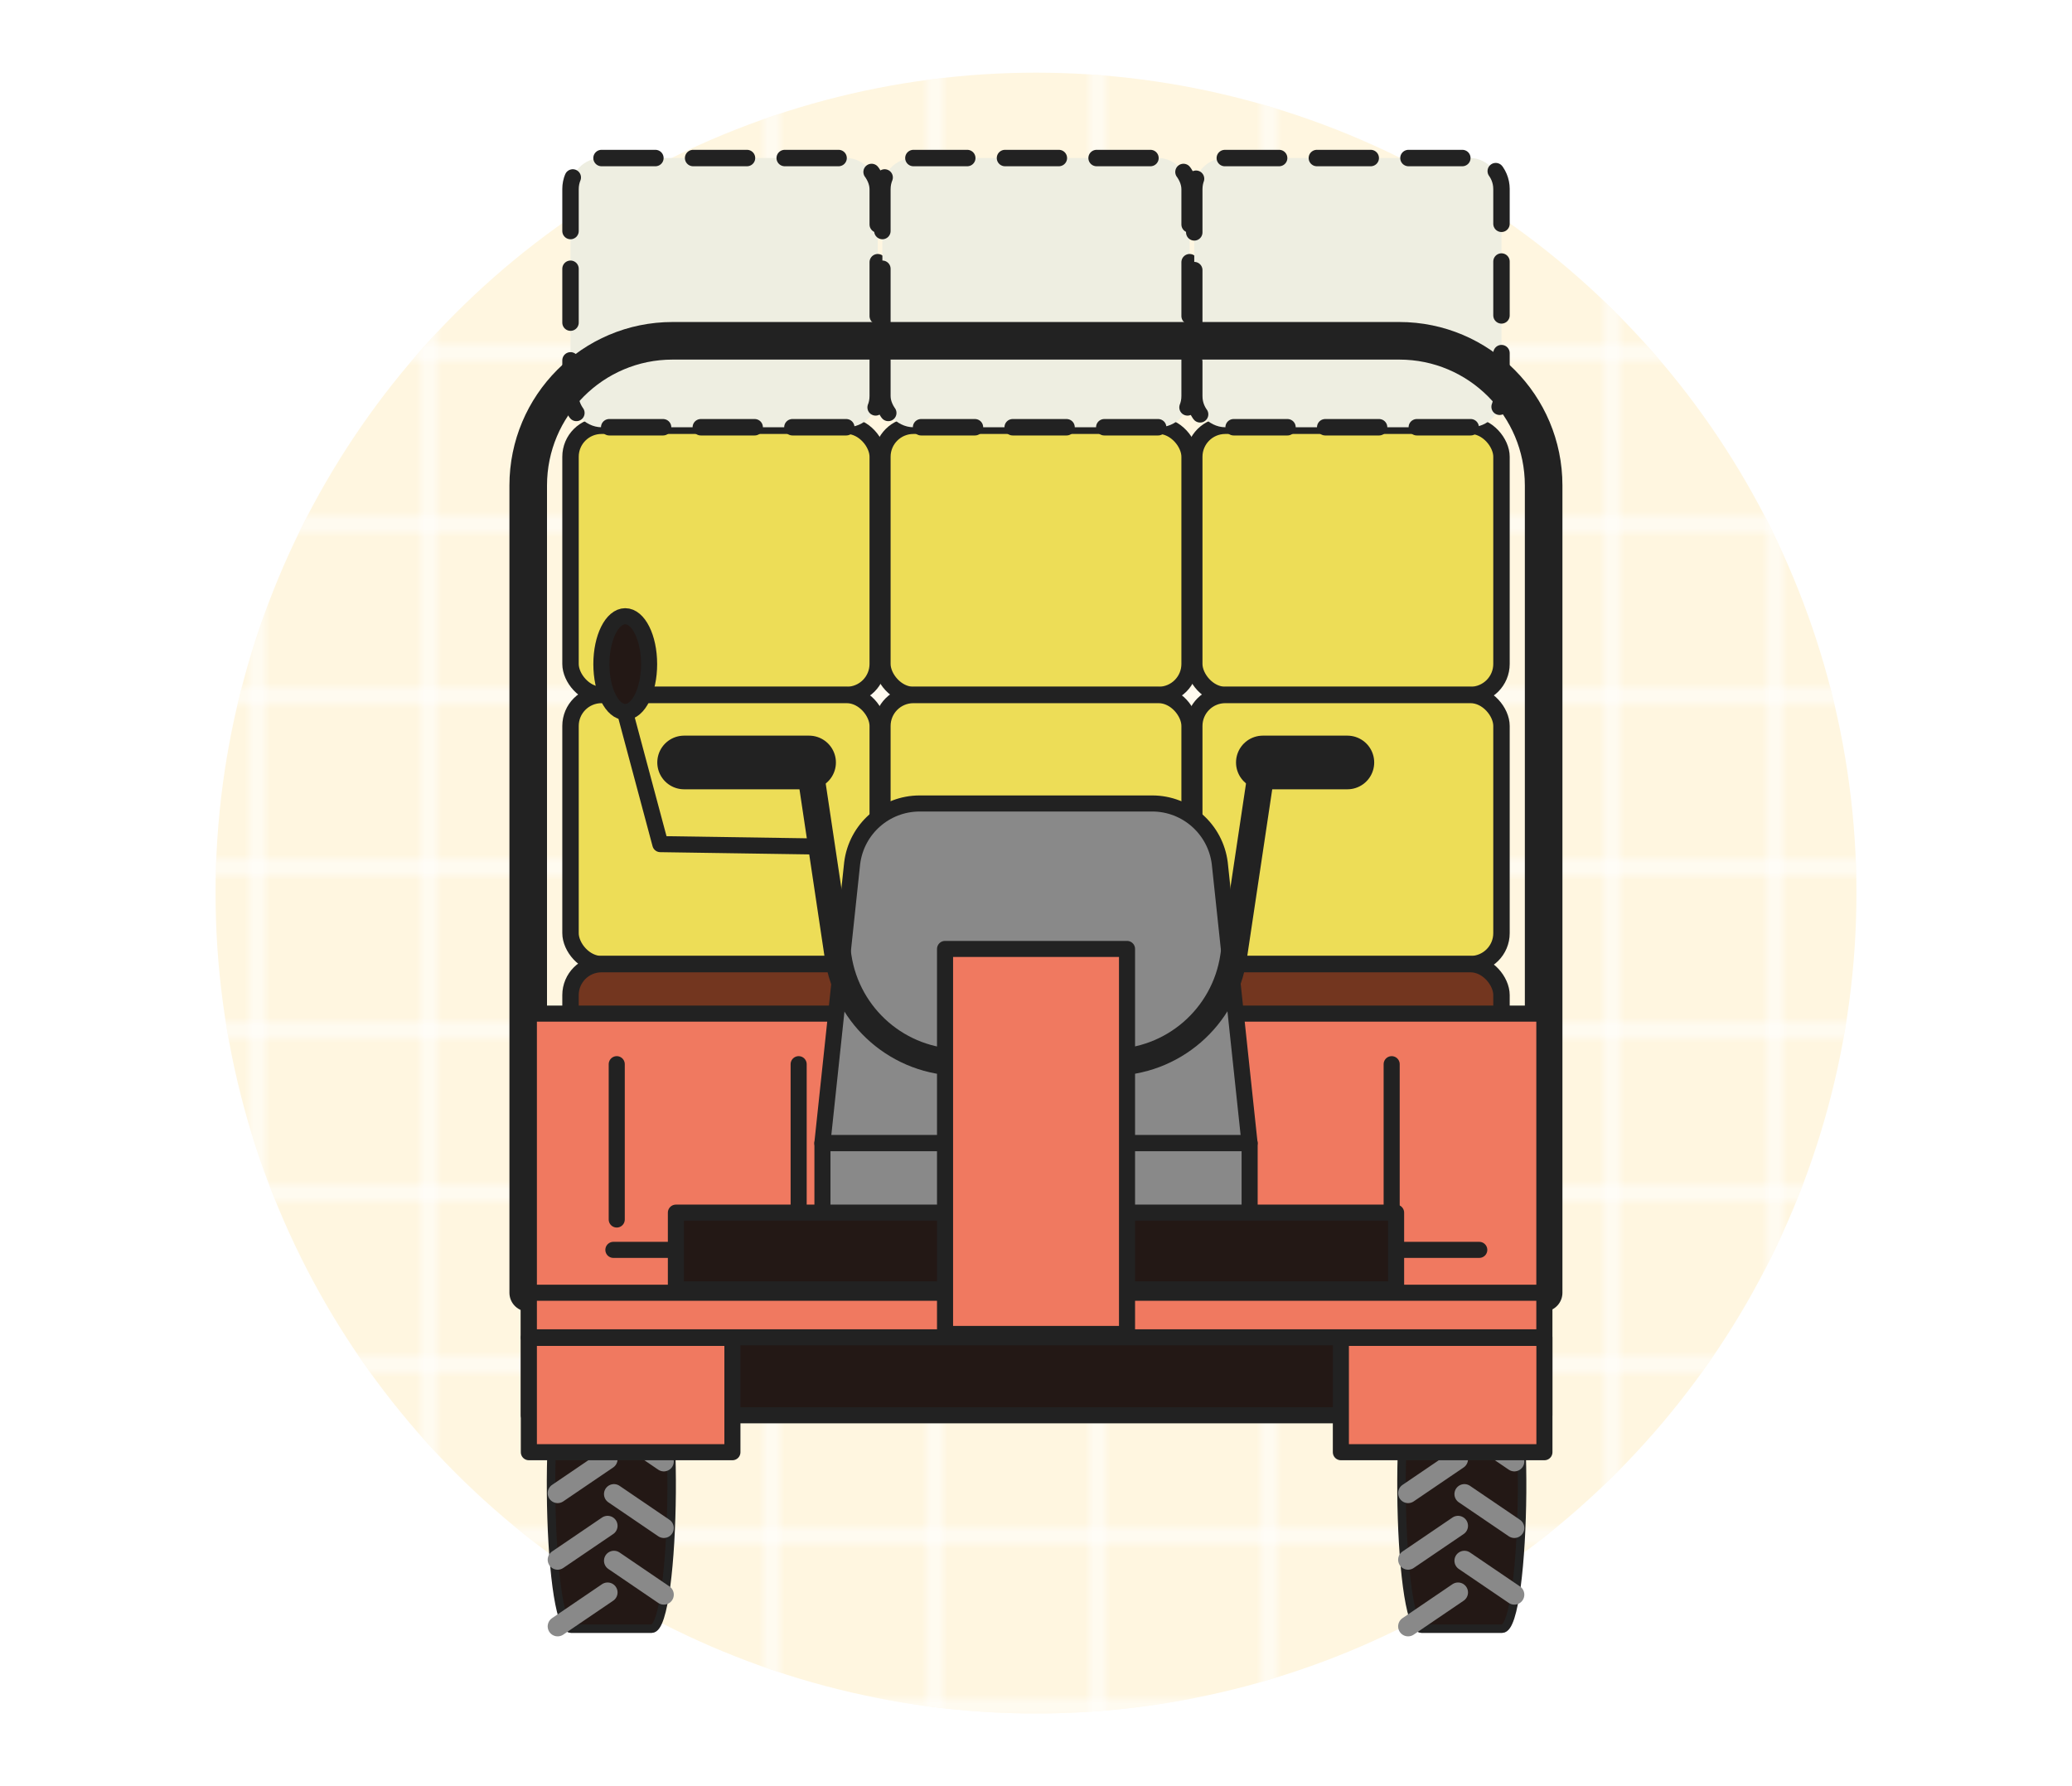
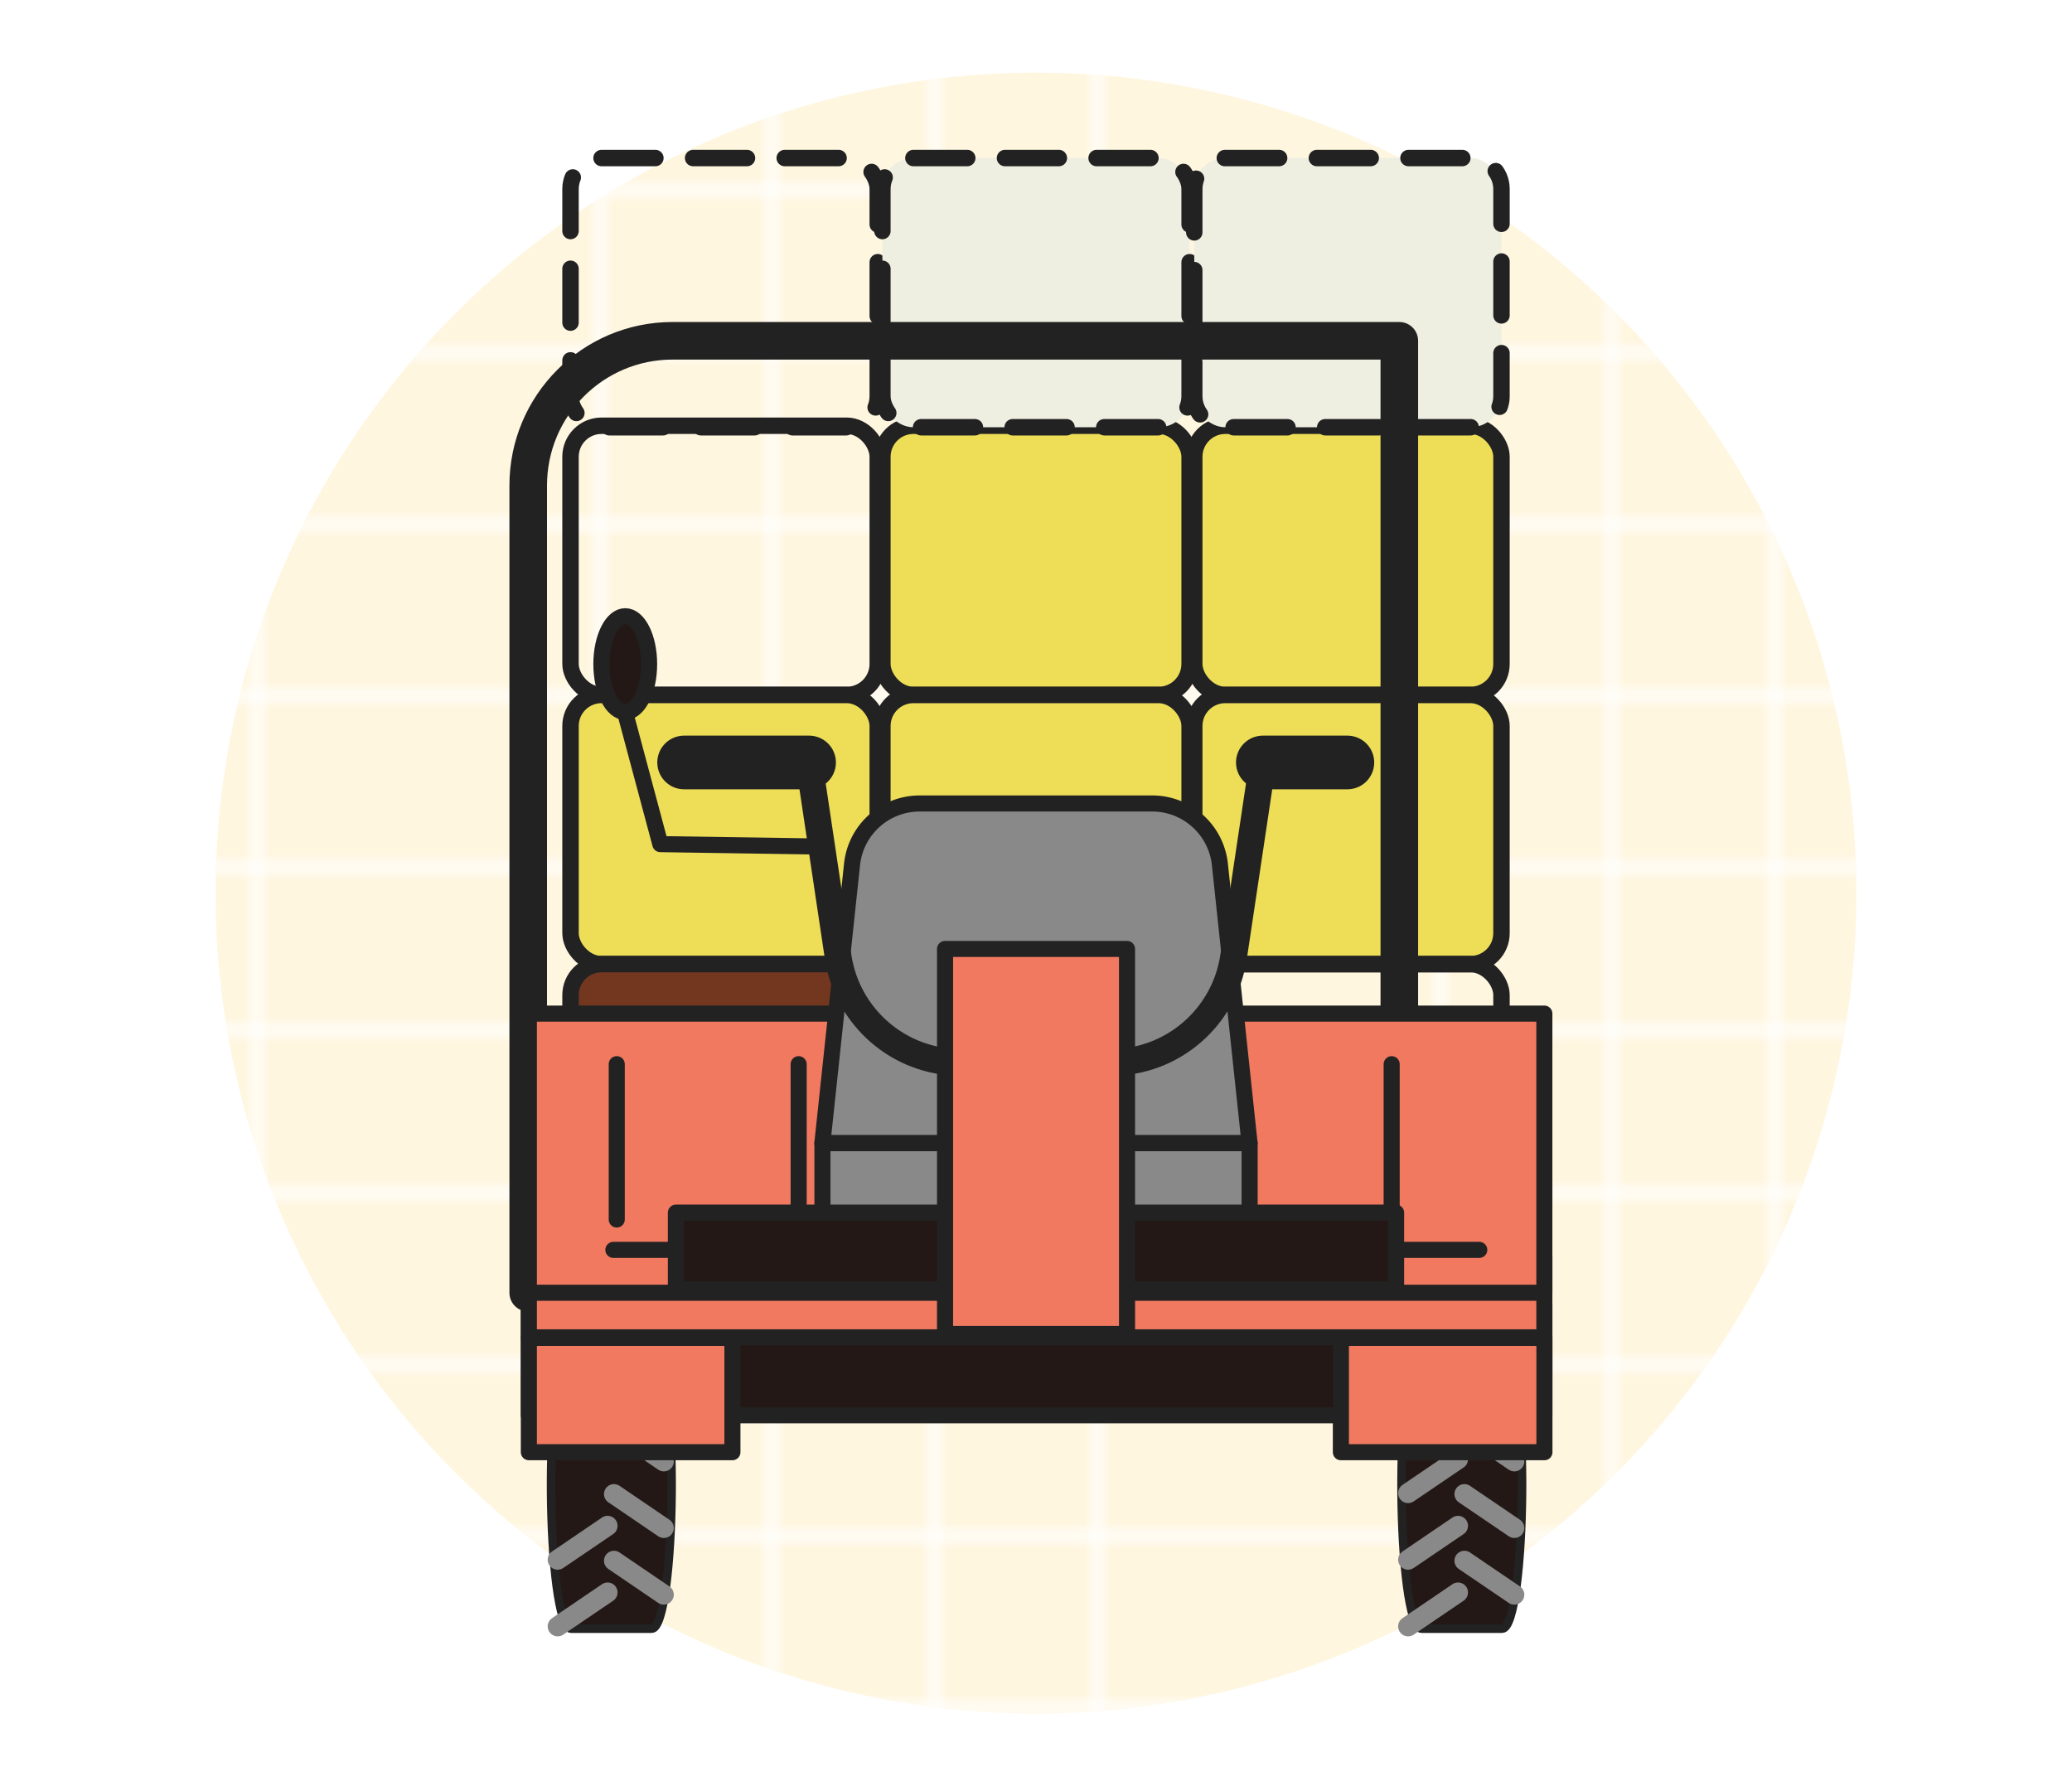
<svg xmlns="http://www.w3.org/2000/svg" id="_レイヤー_2" data-name="レイヤー 2" viewBox="0 0 290 250">
  <defs>
    <style>
      .cls-1 {
        fill: url(#_新規パターンスウォッチ_1);
      }

      .cls-1, .cls-2, .cls-3, .cls-4, .cls-5, .cls-6, .cls-7, .cls-8 {
        stroke-width: 0px;
      }

      .cls-9 {
        stroke-width: 3.75px;
      }

      .cls-9, .cls-10, .cls-2, .cls-11, .cls-12, .cls-13, .cls-14, .cls-15 {
        fill: none;
      }

      .cls-9, .cls-10, .cls-16, .cls-11, .cls-12, .cls-17, .cls-18, .cls-13, .cls-19, .cls-14, .cls-15 {
        stroke-linecap: round;
        stroke-linejoin: round;
      }

      .cls-9, .cls-10, .cls-16, .cls-11, .cls-12, .cls-17, .cls-18, .cls-19, .cls-14, .cls-15 {
        stroke: #222;
      }

      .cls-10 {
        stroke-width: 7.51px;
      }

      .cls-16 {
        stroke-width: 1.19px;
      }

      .cls-16, .cls-18 {
        fill: #231815;
      }

      .cls-11 {
        stroke-dasharray: 0 0 7.54 5.28;
        stroke-width: 2.3px;
      }

      .cls-12 {
        stroke-width: 5.26px;
      }

      .cls-17 {
        fill: #898989;
      }

      .cls-17, .cls-18, .cls-19, .cls-14 {
        stroke-width: 2.25px;
      }

      .cls-13 {
        stroke: #898989;
        stroke-width: 2.79px;
      }

      .cls-19 {
        fill: #f07960;
      }

      .cls-15 {
        stroke-width: 2.3px;
      }

      .cls-3 {
        fill: #73361f;
      }

      .cls-4 {
        fill: #dcdddd;
      }

      .cls-5 {
        fill: #eddd57;
      }

      .cls-6 {
        fill: #fff;
      }

      .cls-7 {
        fill: #fff6e0;
      }

      .cls-8 {
        fill: #eeeee1;
      }
    </style>
    <pattern id="_新規パターンスウォッチ_1" data-name="新規パターンスウォッチ 1" x="0" y="0" width="98" height="98" patternTransform="translate(2012.41 -4442.24) scale(1.2)" patternUnits="userSpaceOnUse" viewBox="0 0 98 98">
      <g>
        <rect class="cls-2" width="98" height="98" />
        <g>
          <rect class="cls-6" y="78.5" width="98" height="1" />
          <rect class="cls-6" y="58.5" width="98" height="1" />
          <rect class="cls-6" y="38.5" width="98" height="1" />
          <rect class="cls-6" y="18.5" width="98" height="1" />
          <rect class="cls-6" x="78.5" width="1" height="98" />
          <rect class="cls-6" x="58.5" width="1" height="98" />
-           <rect class="cls-6" x="38.5" width="1" height="98" />
          <rect class="cls-6" x="18.5" width="1" height="98" />
        </g>
        <path class="cls-6" d="m97.5.5H.5v97h97V.5m.5-.5v98H0V0h98Z" />
      </g>
    </pattern>
  </defs>
  <g id="_レイヤー_2-2" data-name="レイヤー 2">
    <g>
      <g>
        <circle class="cls-7" cx="145" cy="125" r="114.83" />
        <circle class="cls-1" cx="145" cy="125" r="114.83" />
      </g>
      <rect class="cls-2" width="290" height="250" />
    </g>
    <g>
      <rect class="cls-18" x="74.02" y="182.68" width="142.13" height="15.41" />
      <g>
        <g>
          <g>
-             <rect class="cls-5" x="79.85" y="59.59" width="43" height="37.68" rx="4.34" ry="4.34" />
            <rect class="cls-15" x="79.85" y="59.59" width="43" height="37.68" rx="4.34" ry="4.34" />
          </g>
          <g>
            <rect class="cls-5" x="79.85" y="97.27" width="43" height="37.68" rx="4.34" ry="4.34" />
            <rect class="cls-15" x="79.85" y="97.27" width="43" height="37.68" rx="4.34" ry="4.34" />
          </g>
          <g>
            <rect class="cls-3" x="79.85" y="134.94" width="43" height="37.68" rx="4.34" ry="4.34" />
            <rect class="cls-15" x="79.85" y="134.94" width="43" height="37.68" rx="4.34" ry="4.34" />
          </g>
        </g>
        <g>
          <g>
            <rect class="cls-5" x="123.5" y="59.59" width="43" height="37.68" rx="4.34" ry="4.34" />
            <rect class="cls-15" x="123.5" y="59.59" width="43" height="37.68" rx="4.34" ry="4.34" />
          </g>
          <g>
            <rect class="cls-5" x="123.5" y="97.27" width="43" height="37.68" rx="4.34" ry="4.34" />
            <rect class="cls-15" x="123.5" y="97.27" width="43" height="37.68" rx="4.34" ry="4.34" />
          </g>
          <g>
            <rect class="cls-4" x="123.5" y="134.94" width="43" height="37.68" rx="4.34" ry="4.34" />
            <rect class="cls-15" x="123.5" y="134.94" width="43" height="37.68" rx="4.34" ry="4.34" />
          </g>
        </g>
        <g>
          <g>
            <rect class="cls-5" x="167.15" y="59.59" width="43" height="37.68" rx="4.34" ry="4.34" />
            <rect class="cls-15" x="167.15" y="59.59" width="43" height="37.68" rx="4.34" ry="4.34" />
          </g>
          <g>
-             <rect class="cls-8" x="79.85" y="22.12" width="43" height="37.68" rx="4.34" ry="4.34" />
            <rect class="cls-11" x="79.85" y="22.12" width="43" height="37.68" rx="4.34" ry="4.34" />
          </g>
          <g>
            <rect class="cls-8" x="123.5" y="22.12" width="43" height="37.68" rx="4.34" ry="4.34" />
            <rect class="cls-11" x="123.5" y="22.12" width="43" height="37.68" rx="4.34" ry="4.34" />
          </g>
          <g>
            <rect class="cls-8" x="167.15" y="22.12" width="43" height="37.68" rx="4.34" ry="4.34" />
            <path class="cls-11" d="m171.49,22.12h34.32c2.4,0,4.34,1.95,4.34,4.34v29c0,2.4-1.95,4.34-4.34,4.34h-34.32c-2.4,0-4.34-1.94-4.34-4.34v-29c0-2.4,1.94-4.34,4.34-4.34Z" />
          </g>
          <g>
            <rect class="cls-5" x="167.15" y="97.27" width="43" height="37.68" rx="4.34" ry="4.34" />
            <rect class="cls-15" x="167.15" y="97.27" width="43" height="37.68" rx="4.34" ry="4.34" />
          </g>
          <g>
-             <rect class="cls-3" x="167.15" y="134.94" width="43" height="37.68" rx="4.34" ry="4.34" />
            <rect class="cls-15" x="167.15" y="134.94" width="43" height="37.68" rx="4.34" ry="4.34" />
          </g>
        </g>
      </g>
-       <path class="cls-12" d="m73.93,180.94v-112.99c0-11.18,9.05-20.25,20.2-20.25h101.72c11.16,0,20.2,9.07,20.2,20.25v112.99" />
+       <path class="cls-12" d="m73.93,180.94v-112.99c0-11.18,9.05-20.25,20.2-20.25h101.72v112.99" />
      <g>
        <path class="cls-16" d="m79.92,189.9h2.84s2.59,0,5.61,0h2.84c4.02,0,3.42,38.06,0,38.06-.88,0-1.86,0-2.84,0-2.83,0-5.61,0-5.61,0h-2.84c-3.42,0-4.02-38.06,0-38.06Z" />
        <g>
          <line class="cls-13" x1="92.91" y1="195.22" x2="85.93" y2="190.47" />
          <line class="cls-13" x1="92.91" y1="204.55" x2="85.93" y2="199.8" />
          <line class="cls-13" x1="92.91" y1="213.87" x2="85.93" y2="209.12" />
          <line class="cls-13" x1="92.91" y1="223.2" x2="85.93" y2="218.45" />
        </g>
        <g>
          <line class="cls-13" x1="78.05" y1="199.66" x2="85.04" y2="194.91" />
-           <line class="cls-13" x1="78.05" y1="208.99" x2="85.04" y2="204.24" />
          <line class="cls-13" x1="78.05" y1="218.31" x2="85.04" y2="213.56" />
          <line class="cls-13" x1="78.05" y1="227.64" x2="85.04" y2="222.89" />
        </g>
      </g>
      <g>
        <path class="cls-16" d="m198.95,189.9h2.84s2.59,0,5.61,0h2.84c4.02,0,3.42,38.06,0,38.06-.88,0-1.86,0-2.84,0-2.83,0-5.61,0-5.61,0h-2.84c-3.42,0-4.02-38.06,0-38.06Z" />
        <g>
          <line class="cls-13" x1="211.95" y1="195.22" x2="204.96" y2="190.47" />
          <line class="cls-13" x1="211.95" y1="204.55" x2="204.96" y2="199.8" />
          <line class="cls-13" x1="211.95" y1="213.87" x2="204.96" y2="209.12" />
          <line class="cls-13" x1="211.95" y1="223.2" x2="204.96" y2="218.45" />
        </g>
        <g>
          <line class="cls-13" x1="197.08" y1="199.66" x2="204.07" y2="194.91" />
          <line class="cls-13" x1="197.08" y1="208.99" x2="204.07" y2="204.24" />
          <line class="cls-13" x1="197.08" y1="218.31" x2="204.07" y2="213.56" />
          <line class="cls-13" x1="197.08" y1="227.64" x2="204.07" y2="222.89" />
        </g>
      </g>
      <rect class="cls-19" x="74.02" y="187.26" width="28.49" height="16" />
      <rect class="cls-19" x="187.67" y="187.26" width="28.49" height="16" />
      <rect class="cls-19" x="74.02" y="175.91" width="142.13" height="11.27" />
      <rect class="cls-19" x="74.02" y="141.87" width="142.13" height="39.07" />
      <g>
        <line class="cls-14" x1="86.32" y1="148.95" x2="86.32" y2="170.69" />
        <line class="cls-14" x1="85.85" y1="174.94" x2="98.58" y2="174.94" />
      </g>
      <g>
        <line class="cls-14" x1="111.78" y1="148.95" x2="111.78" y2="170.69" />
        <line class="cls-14" x1="111.31" y1="174.94" x2="124.04" y2="174.94" />
      </g>
      <g>
        <line class="cls-14" x1="169.31" y1="148.95" x2="169.31" y2="170.69" />
        <line class="cls-14" x1="168.84" y1="174.94" x2="181.57" y2="174.94" />
      </g>
      <g>
        <line class="cls-14" x1="194.78" y1="148.95" x2="194.78" y2="170.69" />
        <line class="cls-14" x1="194.31" y1="174.94" x2="207.04" y2="174.94" />
      </g>
      <path class="cls-17" d="m174.89,160.01h-59.79l4.17-39.19c.59-4.78,4.64-8.36,9.45-8.36h32.55c4.8,0,8.85,3.59,9.45,8.36l4.17,39.19Z" />
      <rect class="cls-17" x="115.11" y="160.01" width="59.79" height="10.74" />
      <rect class="cls-18" x="94.6" y="169.73" width="100.8" height="10.74" />
      <path class="cls-9" d="m95.75,106.72h17.48l4.07,27.18c1.27,8.5,8.56,14.8,17.14,14.8h21.08c8.58,0,15.87-6.29,17.14-14.8l4.07-27.18h11.82" />
      <line class="cls-10" x1="176.75" y1="106.72" x2="188.58" y2="106.72" />
      <line class="cls-10" x1="95.75" y1="106.72" x2="113.24" y2="106.72" />
      <rect class="cls-19" x="132.27" y="132.82" width="25.47" height="53.89" />
      <polyline class="cls-14" points="115.04 118.49 92.42 118.15 87 97.9" />
      <ellipse class="cls-18" cx="87.51" cy="92.95" rx="3.34" ry="6.7" />
    </g>
  </g>
</svg>